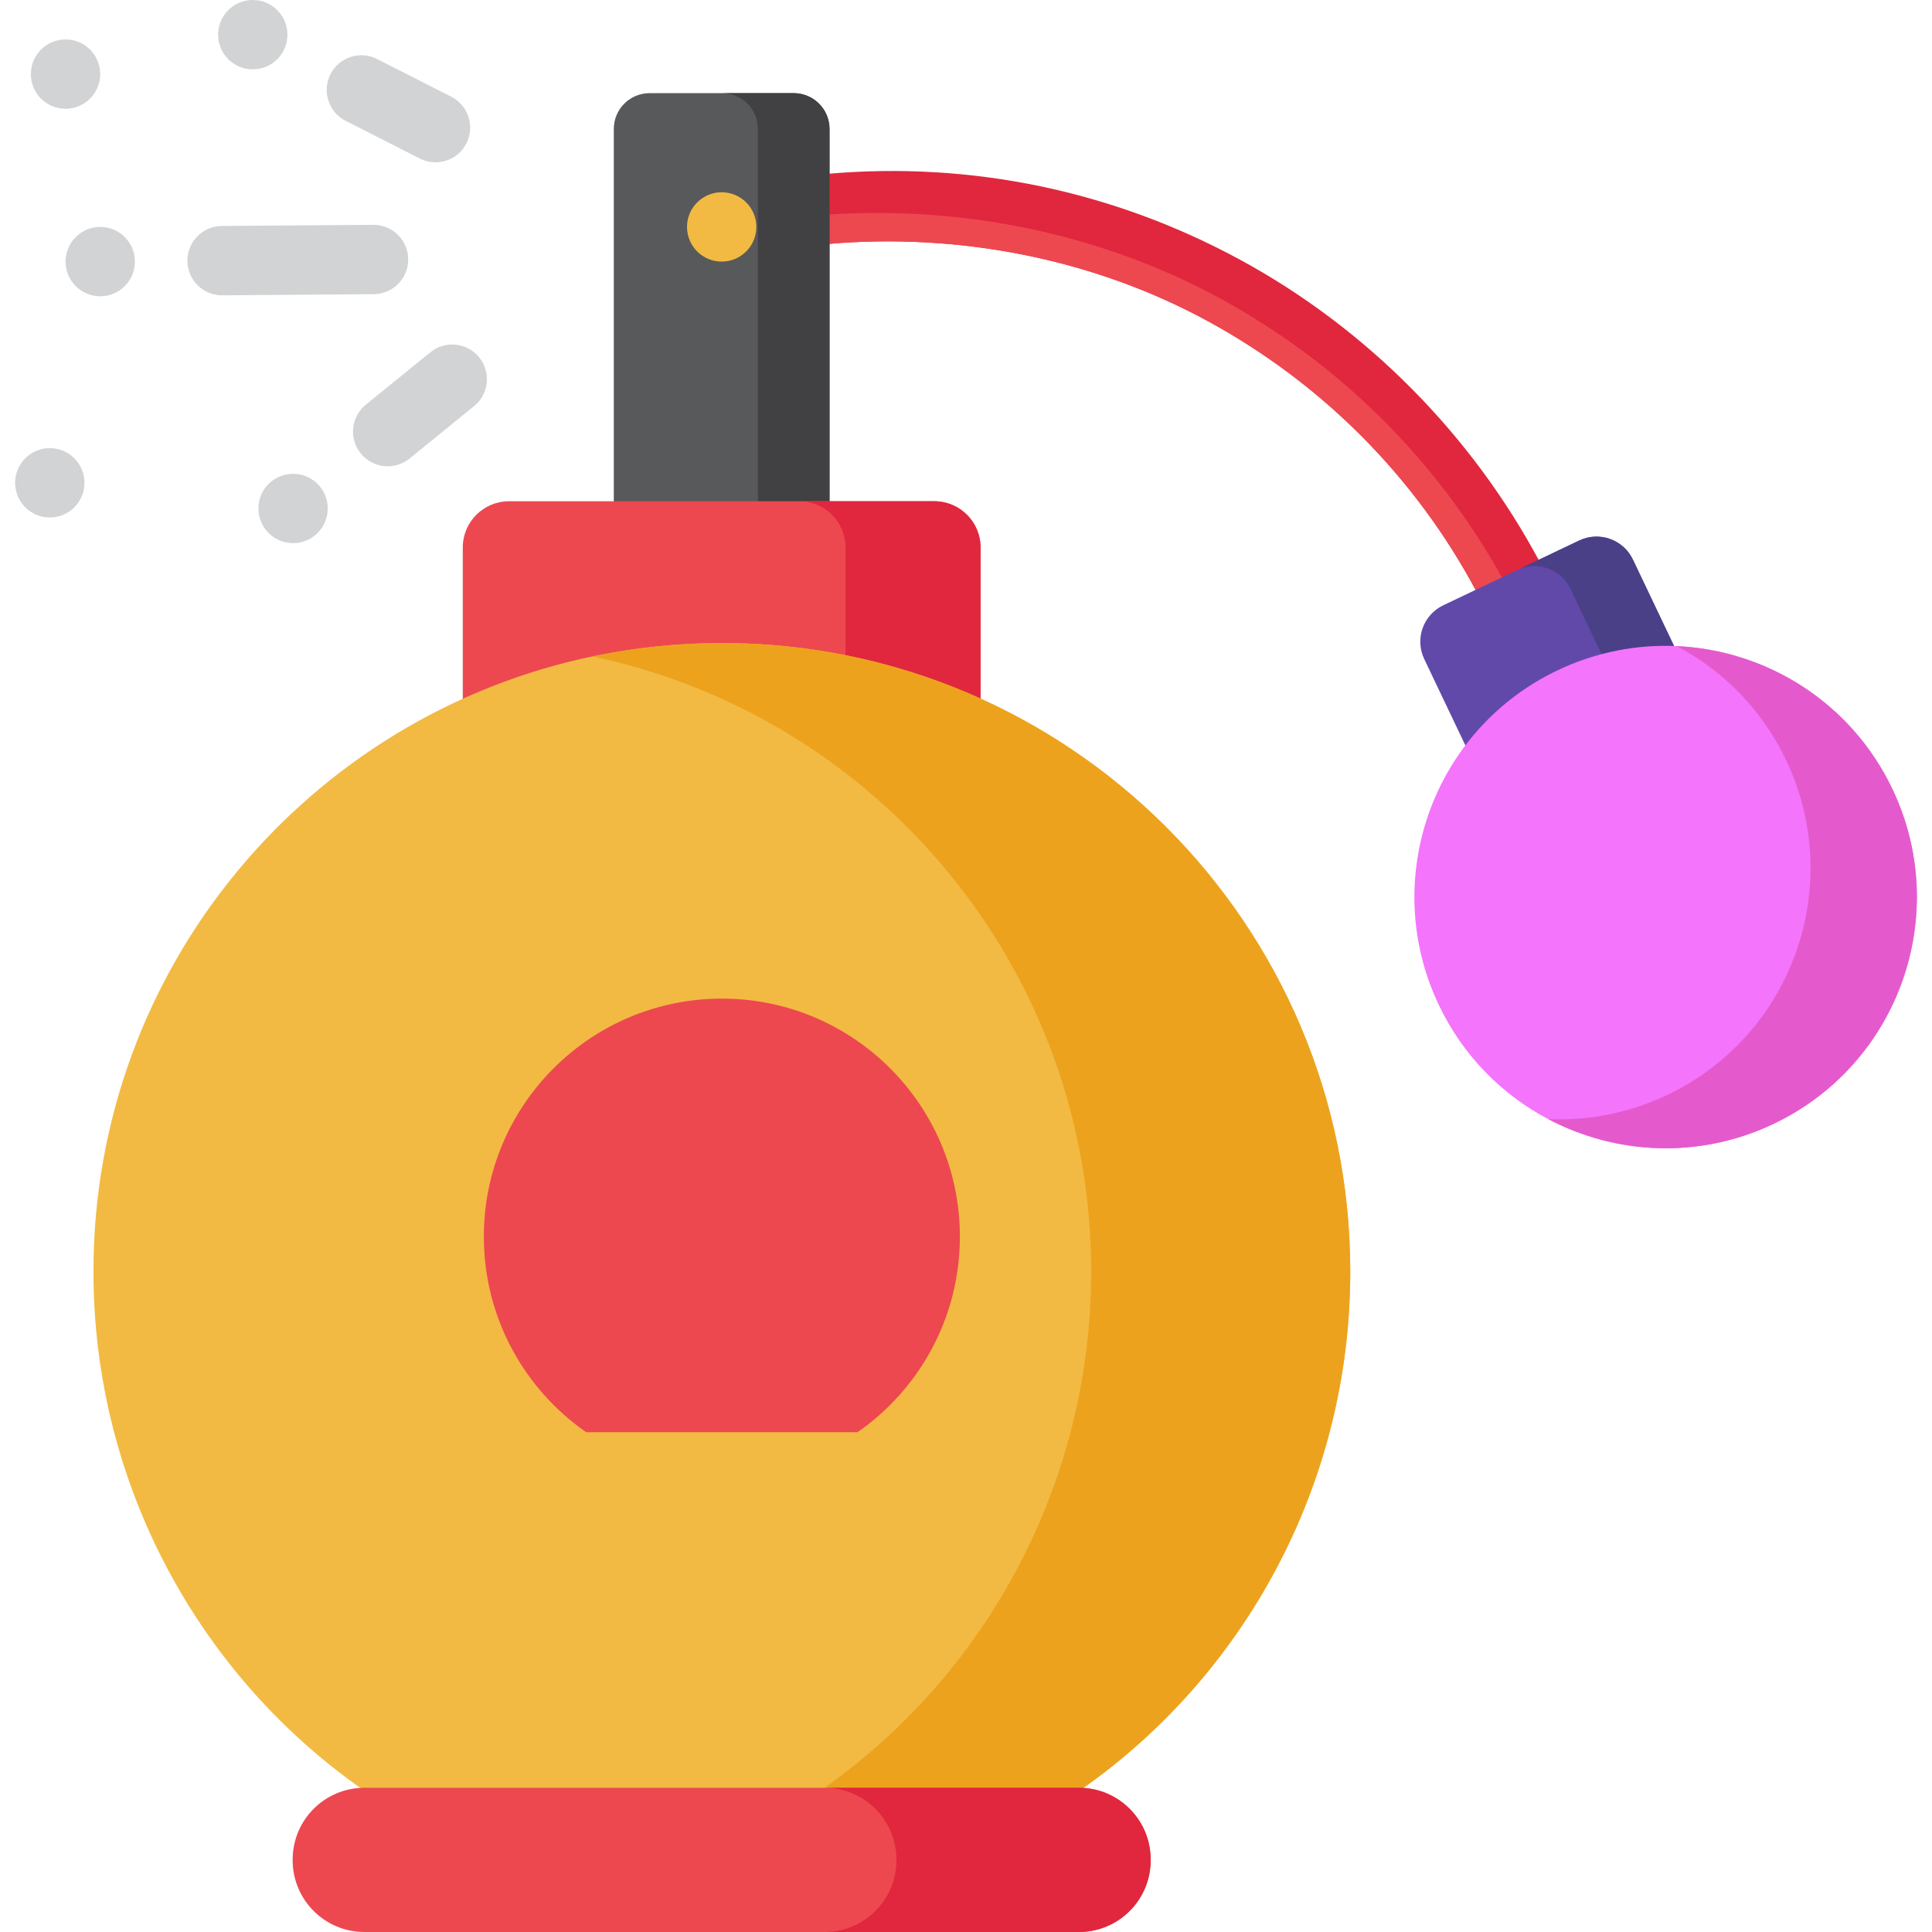
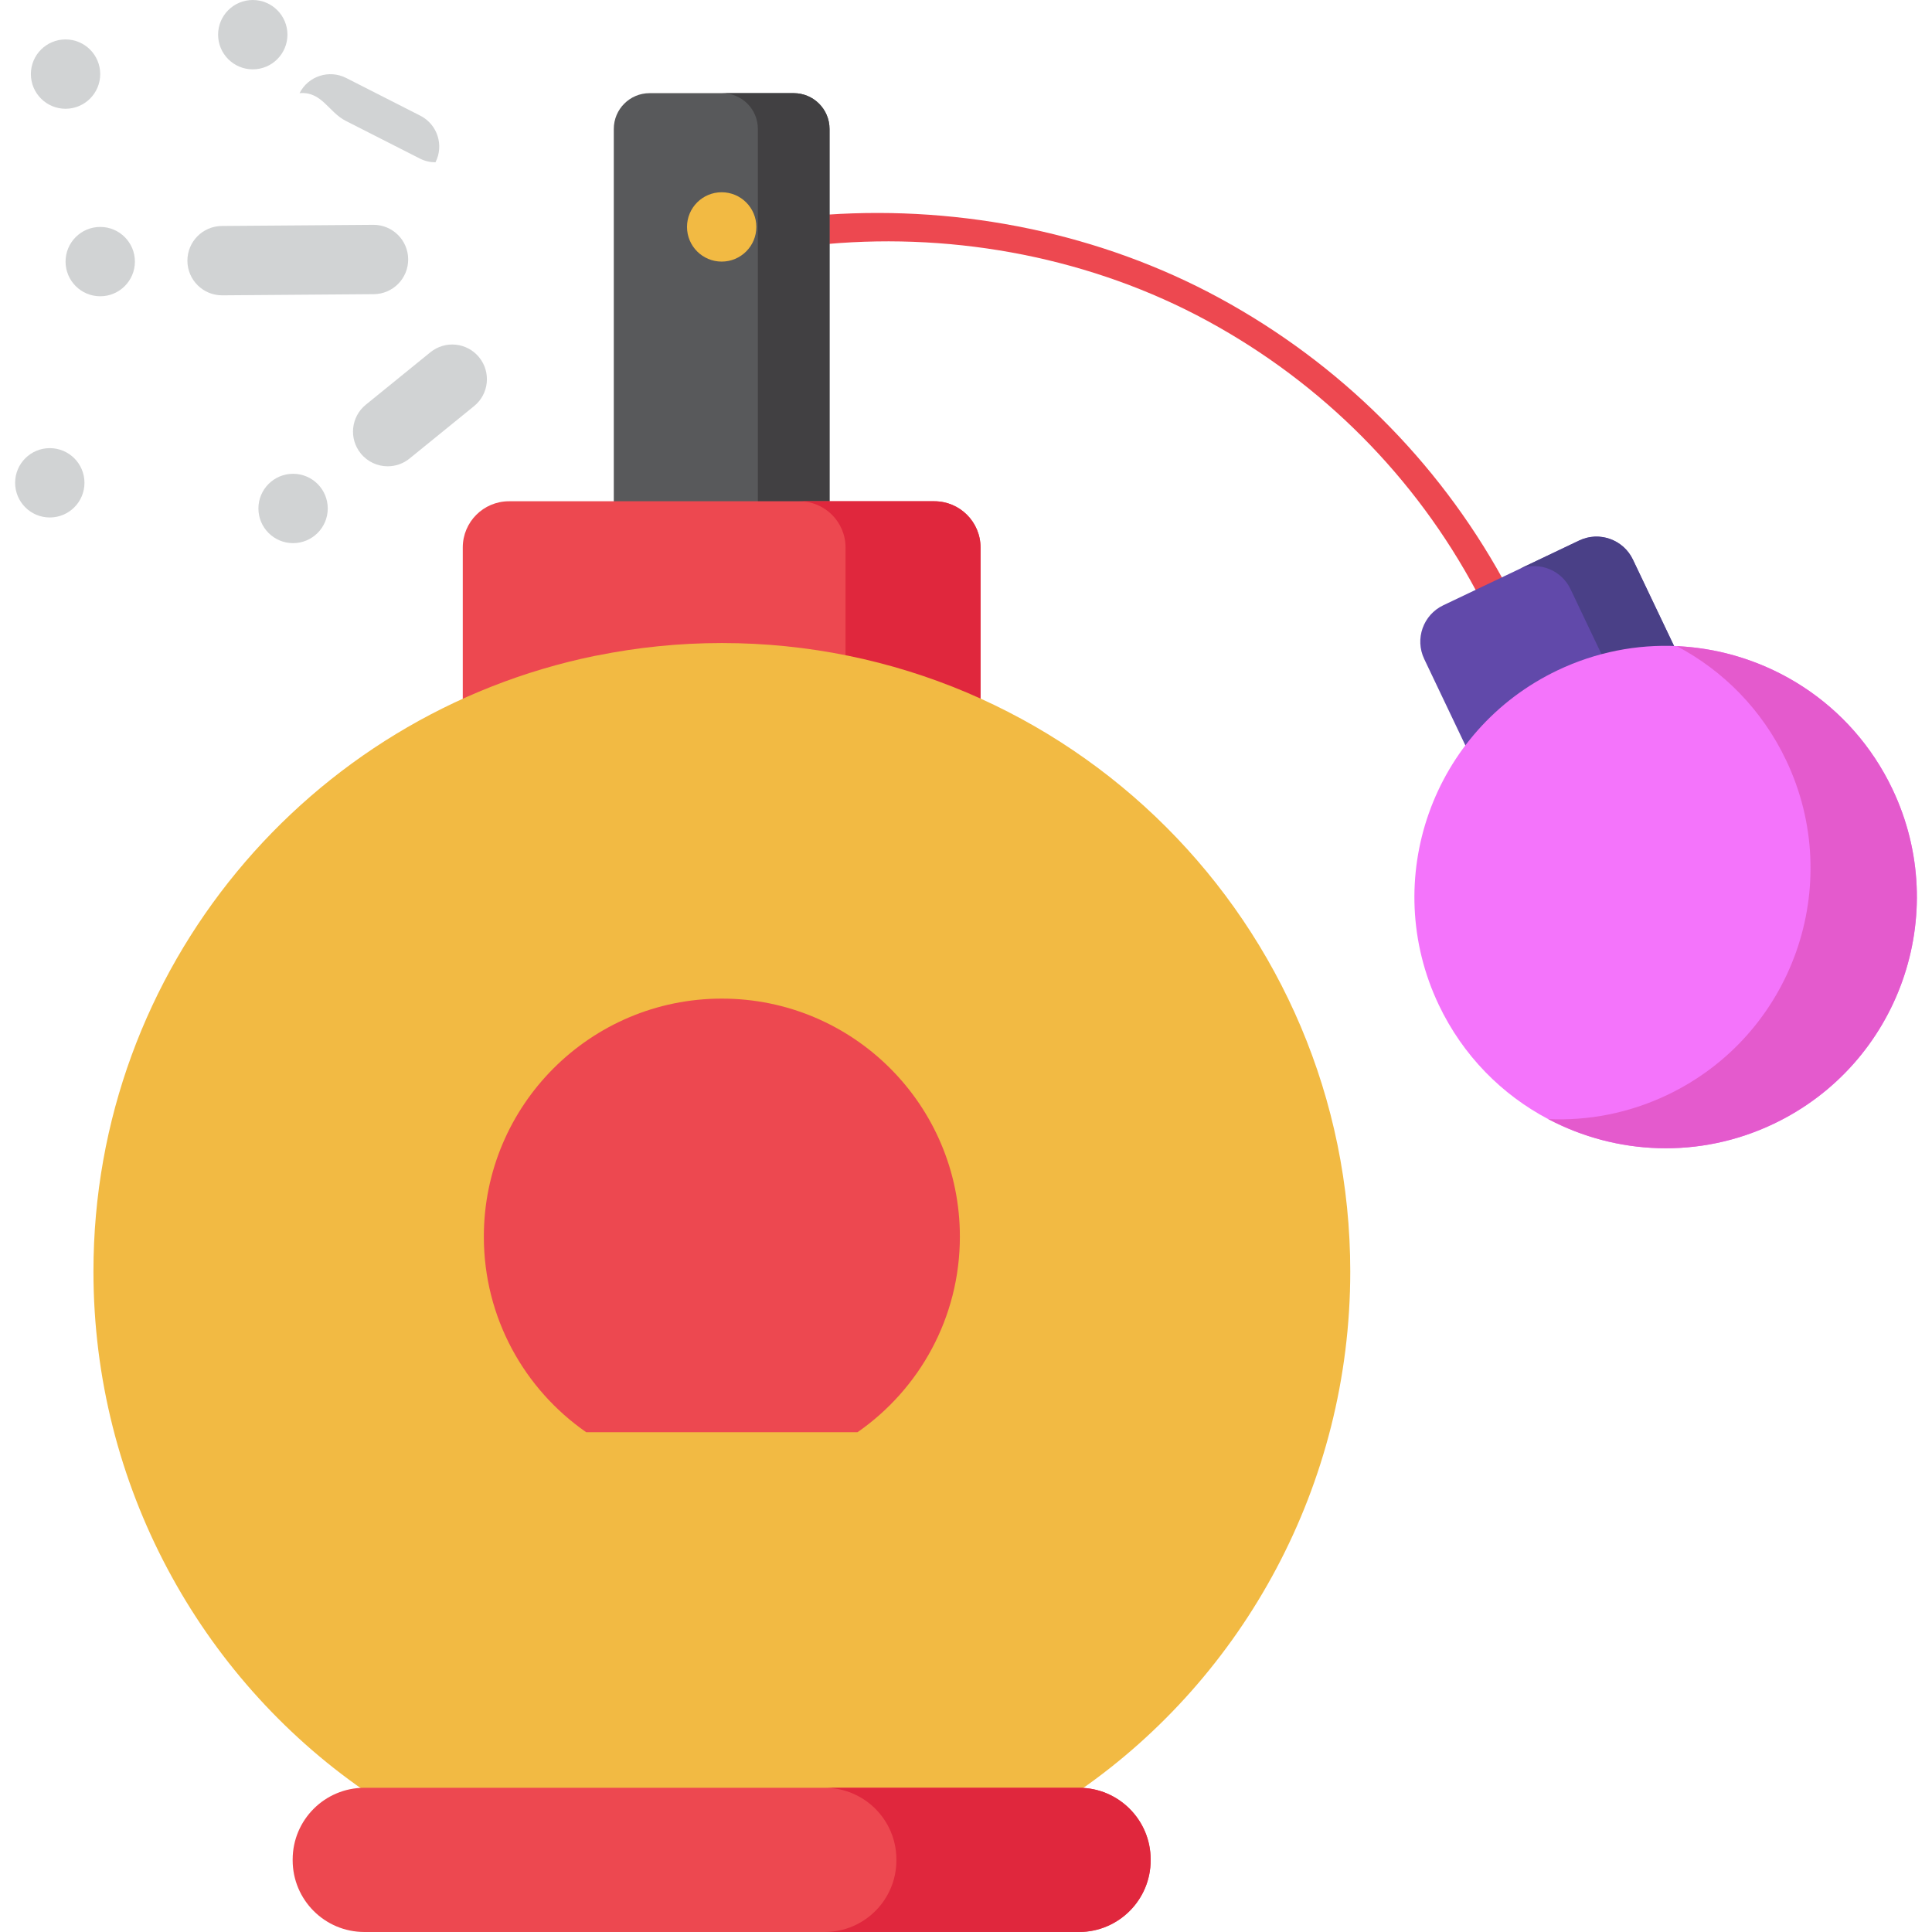
<svg xmlns="http://www.w3.org/2000/svg" height="800px" width="800px" version="1.1" id="Layer_1" viewBox="0 0 511.998 511.998" xml:space="preserve">
-   <path style="fill:#E0273D;" d="M391.252,156.698c-16.2-30.319-40.822-55.084-71.205-71.62  c-30.553-16.63-66.259-23.452-100.738-20.418l-12.929-7.232l12.929-11.357c38.093-3.349,75.782,4.502,109.522,22.867  c33.544,18.257,61.302,46.458,79.198,79.949l-5.017,11.247L391.252,156.698z" />
  <path style="fill:#ED4850;" d="M323.258,79.035c-31.561-17.179-68.251-24.56-103.949-22.155v7.779  c34.478-3.035,70.184,3.789,100.738,20.418c30.383,16.537,55.005,41.302,71.205,71.62l6.997-3.258  C380.886,122.024,355.023,96.323,323.258,79.035z" />
  <path style="fill:#6149AA;" d="M446.555,177.315l-13.824-29.018c-2.537-5.326-8.91-7.586-14.236-5.049l-8.554,4.075  c-0.026,0.012-0.051,0.02-0.077,0.032l-27.385,13.051c-5.326,2.537-7.586,8.91-5.049,14.236l13.824,29.018l46.671-22.238  l-0.012-0.026L446.555,177.315z" />
  <path style="fill:#4A4087;" d="M432.73,148.296c-2.537-5.326-8.91-7.586-14.236-5.049l-15.484,7.376  c5.087-1.794,10.809,0.505,13.181,5.482l13.824,29.018l16.539-7.81L432.73,148.296z" />
  <path style="fill:#58595B;" d="M219.834,34.177c0-5.24-4.247-9.487-9.487-9.487h-18.989h0.001h-19.211  c-5.24,0-9.487,4.247-9.487,9.487v99.768h41.183l0,0h15.991V34.177H219.834z" />
  <path style="fill:#414042;" d="M210.345,24.689h-18.989c5.24,0,9.487,4.247,9.487,9.487v99.768h18.989V34.177  C219.834,28.937,215.585,24.689,210.345,24.689z" />
  <path style="fill:#ED4850;" d="M247.601,132.839h-35.776h0.001H134.89c-6.766,0-12.251,5.485-12.251,12.251v50.638  c0,6.766,5.485,12.251,12.251,12.251h84.419h0.001h28.29c6.766,0,12.251-5.485,12.251-12.251V145.09  C259.852,138.325,254.367,132.839,247.601,132.839z" />
  <path style="fill:#E0273D;" d="M247.601,132.839h-35.776c6.766,0,12.251,5.485,12.251,12.251v50.638  c0,6.766-5.485,12.251-12.251,12.251h35.776c6.766,0,12.251-5.485,12.251-12.251V145.09  C259.852,138.325,254.367,132.839,247.601,132.839z" />
  <path style="fill:#F2BA43;" d="M191.298,170.41c-11.32,0-22.369,1.147-33.055,3.3c-0.168,0.031-0.342,0.049-0.507,0.083  C81.85,189.322,24.765,256.467,24.765,336.943c0,56.693,28.337,107.406,71.612,137.482H217.56h13.999h54.659  c43.276-30.075,71.613-80.788,71.613-137.482C357.832,244.969,283.273,170.41,191.298,170.41z" />
-   <path style="fill:#EDA21D;" d="M191.298,170.41c-11.768,0-23.25,1.229-34.329,3.55c75.503,15.824,132.205,82.779,132.205,162.983  c0,56.693-28.338,107.406-71.613,137.482h68.659c43.275-30.075,71.613-80.788,71.613-137.482  C357.832,244.969,283.273,170.41,191.298,170.41z" />
  <g>
    <path style="fill:#ED4850;" d="M155.345,379.549h71.907c16.392-11.392,27.125-30.356,27.125-51.83   c0-34.837-28.241-63.077-63.077-63.077s-63.077,28.241-63.077,63.077C128.221,349.193,138.954,368.157,155.345,379.549z" />
    <path style="fill:#ED4850;" d="M285.924,473.78H96.569c-10.499,0-19.011,8.512-19.011,19.011v0.195   c0,10.499,8.512,19.011,19.011,19.011h139.272h50.083c10.499,0,19.011-8.512,19.011-19.011v-0.195   C304.935,482.292,296.424,473.78,285.924,473.78z" />
  </g>
  <path style="fill:#E0273D;" d="M285.924,473.78h-67.381c10.499,0,19.011,8.512,19.011,19.011v0.195  c0,10.499-8.512,19.011-19.011,19.011h67.381c10.499,0,19.011-8.512,19.011-19.011v-0.195  C304.935,482.292,296.423,473.78,285.924,473.78z" />
  <g>
    <path style="fill:#D1D3D4;" d="M108.172,68.7c-0.039-5.051-4.145-9.119-9.187-9.119c-0.023,0-0.048,0-0.071,0l-40.13,0.306   c-5.074,0.039-9.157,4.184-9.119,9.258c0.039,5.051,4.145,9.119,9.187,9.119c0.023,0,0.048,0,0.071,0l40.13-0.306   C104.128,77.919,108.21,73.774,108.172,68.7z" />
    <circle style="fill:#D1D3D4;" cx="26.562" cy="69.327" r="9.188" />
    <circle style="fill:#D1D3D4;" cx="17.371" cy="19.636" r="9.188" />
    <circle style="fill:#D1D3D4;" cx="13.196" cy="127.949" r="9.188" />
-     <path style="fill:#D1D3D4;" d="M91.602,32.018l19.645,9.992c1.334,0.679,2.757,1,4.159,1c3.347,0,6.575-1.836,8.197-5.024   c2.301-4.523,0.499-10.056-4.025-12.355l-19.645-9.992c-4.522-2.3-10.056-0.5-12.355,4.025   C85.278,24.186,87.079,29.719,91.602,32.018z" />
+     <path style="fill:#D1D3D4;" d="M91.602,32.018l19.645,9.992c1.334,0.679,2.757,1,4.159,1c2.301-4.523,0.499-10.056-4.025-12.355l-19.645-9.992c-4.522-2.3-10.056-0.5-12.355,4.025   C85.278,24.186,87.079,29.719,91.602,32.018z" />
    <circle style="fill:#D1D3D4;" cx="66.986" cy="9.188" r="9.188" />
    <path style="fill:#D1D3D4;" d="M126.979,94.694c-3.199-3.939-8.986-4.538-12.925-1.338l-17.108,13.896   c-3.939,3.2-4.538,8.986-1.338,12.925c1.816,2.236,4.466,3.395,7.138,3.395c2.036,0,4.085-0.673,5.789-2.057l17.106-13.896   C129.58,104.42,130.179,98.634,126.979,94.694z" />
    <circle style="fill:#D1D3D4;" cx="77.67" cy="134.748" r="9.188" />
  </g>
  <circle style="fill:#F2BA43;" cx="191.251" cy="60.138" r="9.188" />
  <path style="fill:#F474FB;" d="M501.504,209.099c-10.797-22.665-32.749-36.403-56.152-37.812c-0.334-0.023-0.657-0.058-1.001-0.072  c-10.551-0.475-21.368,1.56-31.569,6.418c-33.19,15.811-47.277,55.533-31.466,88.722c6.407,13.451,16.742,23.764,28.979,30.221  c0.131,0.07,0.261,0.124,0.392,0.19c17.885,9.29,39.754,10.39,59.351,1.055C503.226,282.01,517.315,242.289,501.504,209.099z" />
  <path style="fill:#E45ACD;" d="M501.504,209.099c-10.951-22.988-33.376-36.801-57.153-37.874  c12.234,6.458,22.569,16.768,28.975,30.217c15.811,33.188,1.724,72.911-31.466,88.722c-10.2,4.86-21.018,6.884-31.569,6.409  c17.957,9.478,40.006,10.652,59.746,1.248C503.226,282.01,517.314,242.289,501.504,209.099z" />
</svg>